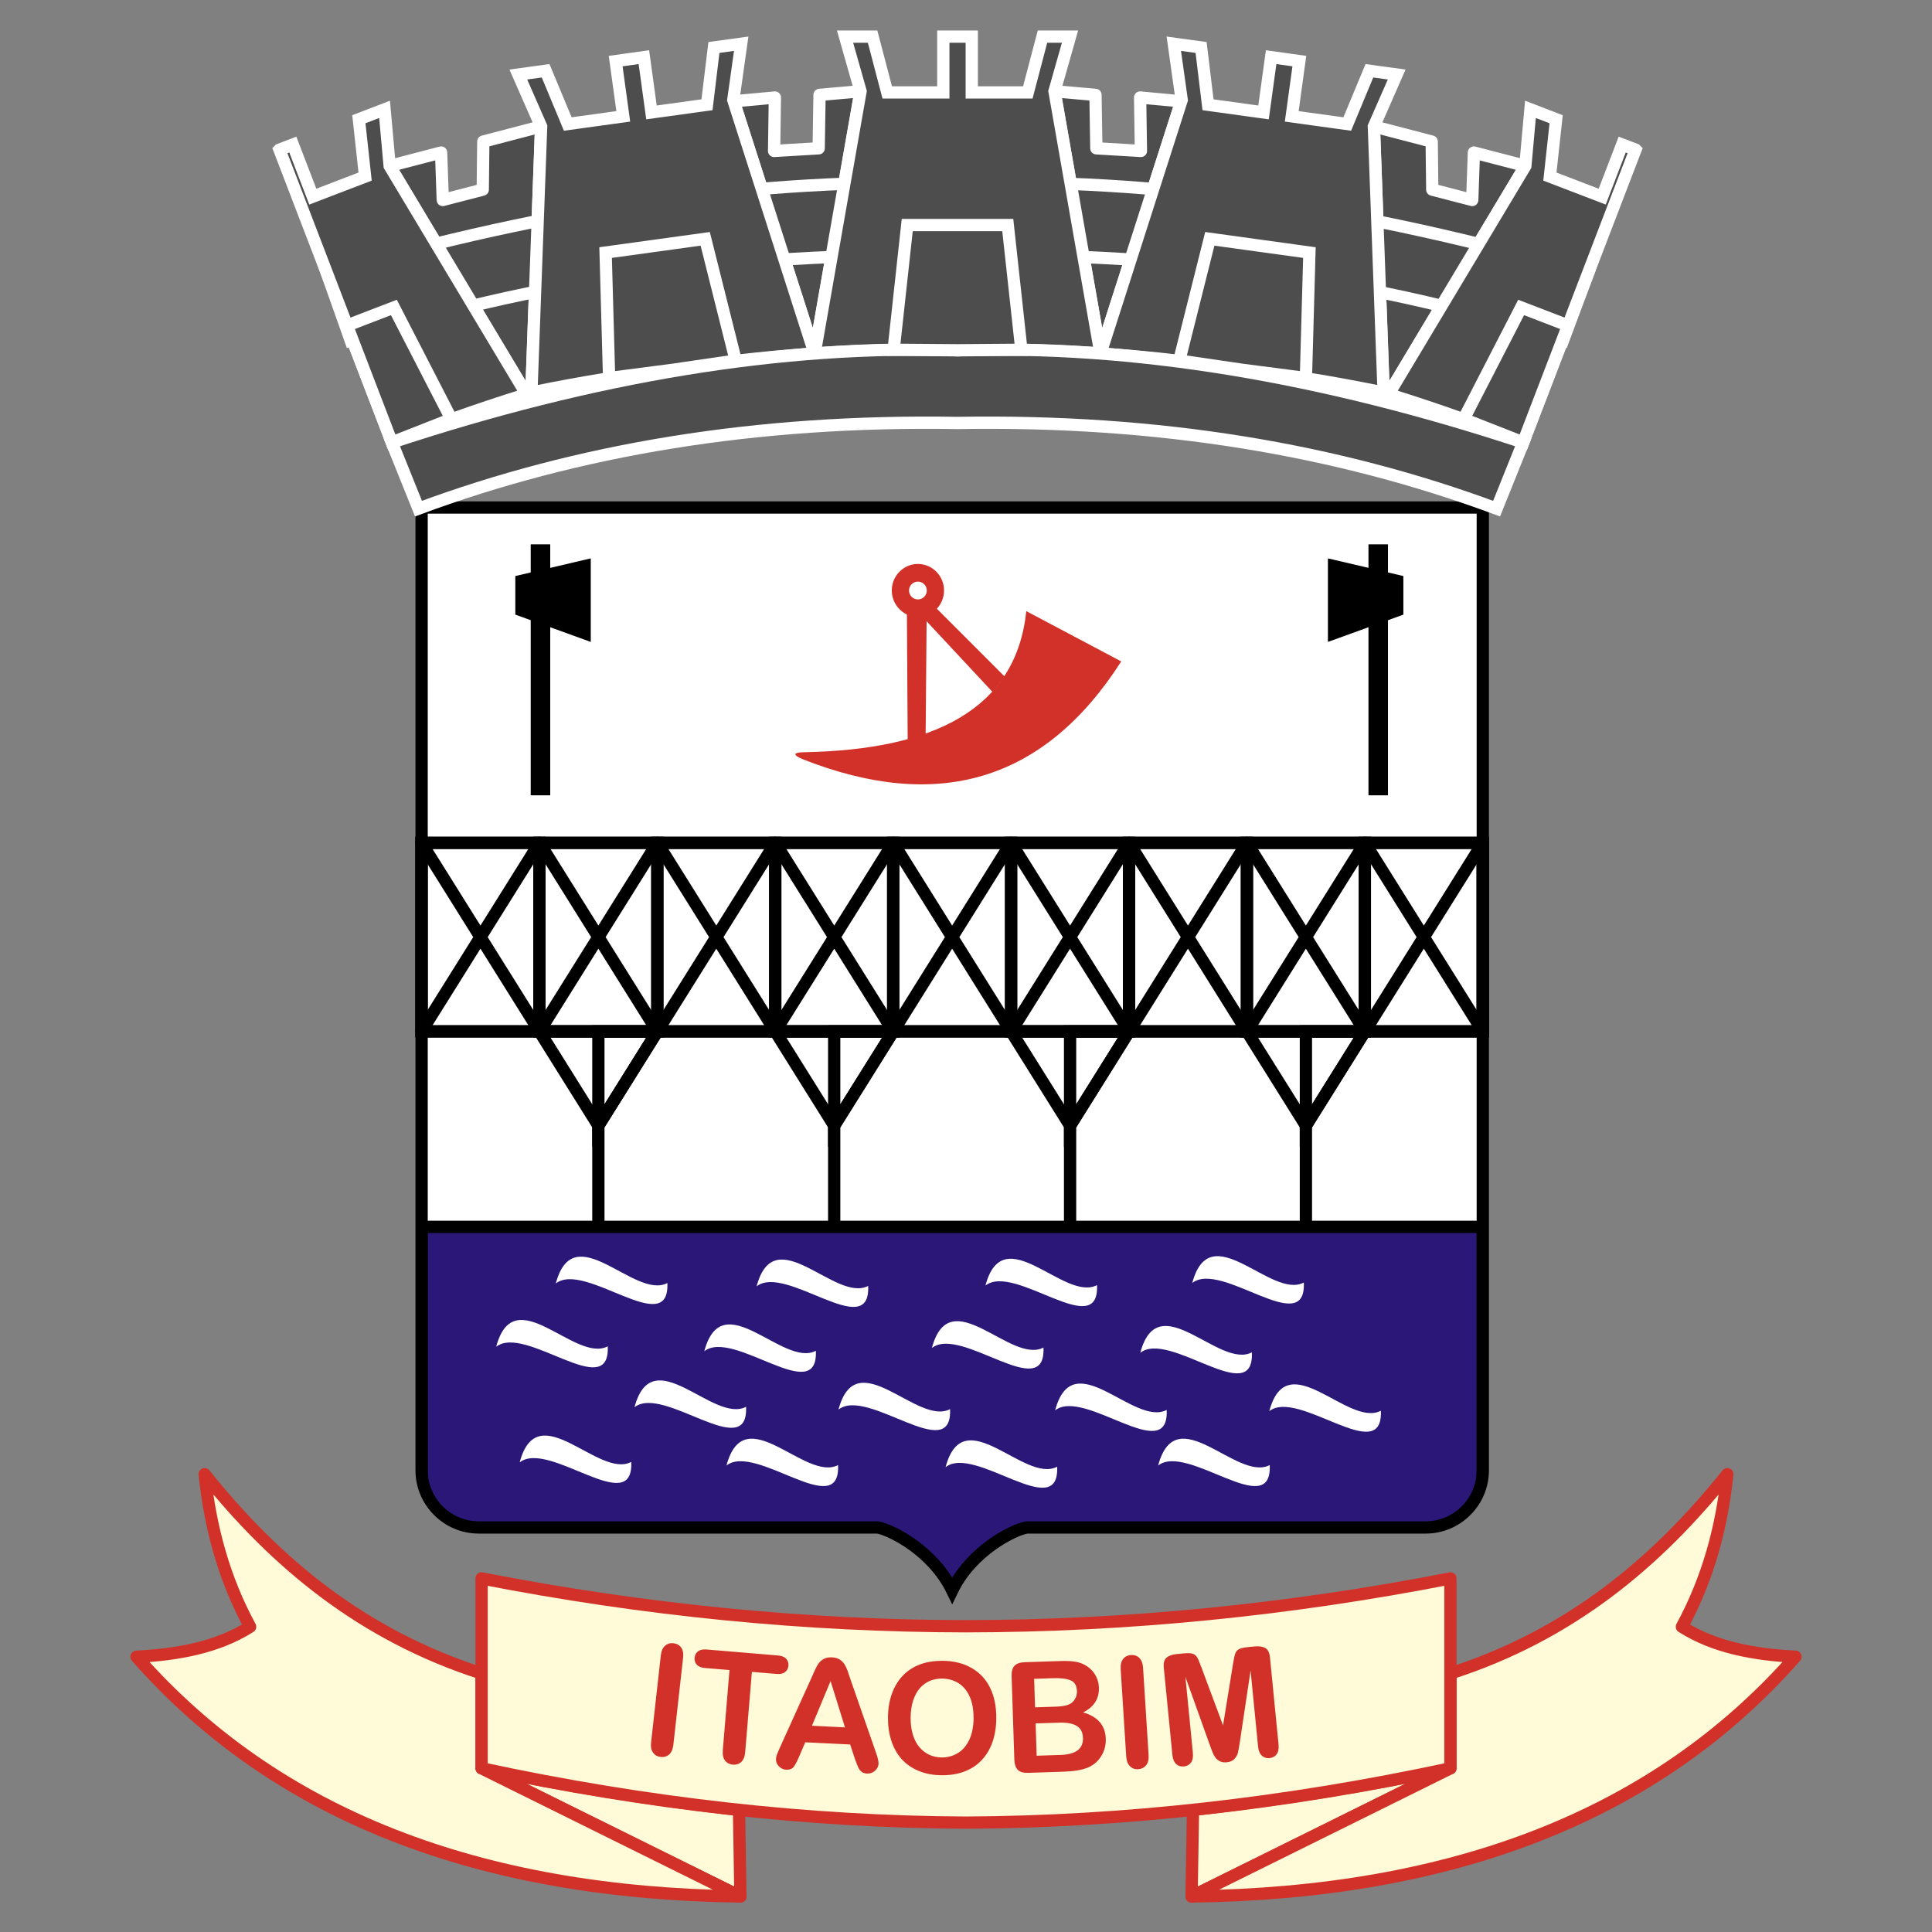
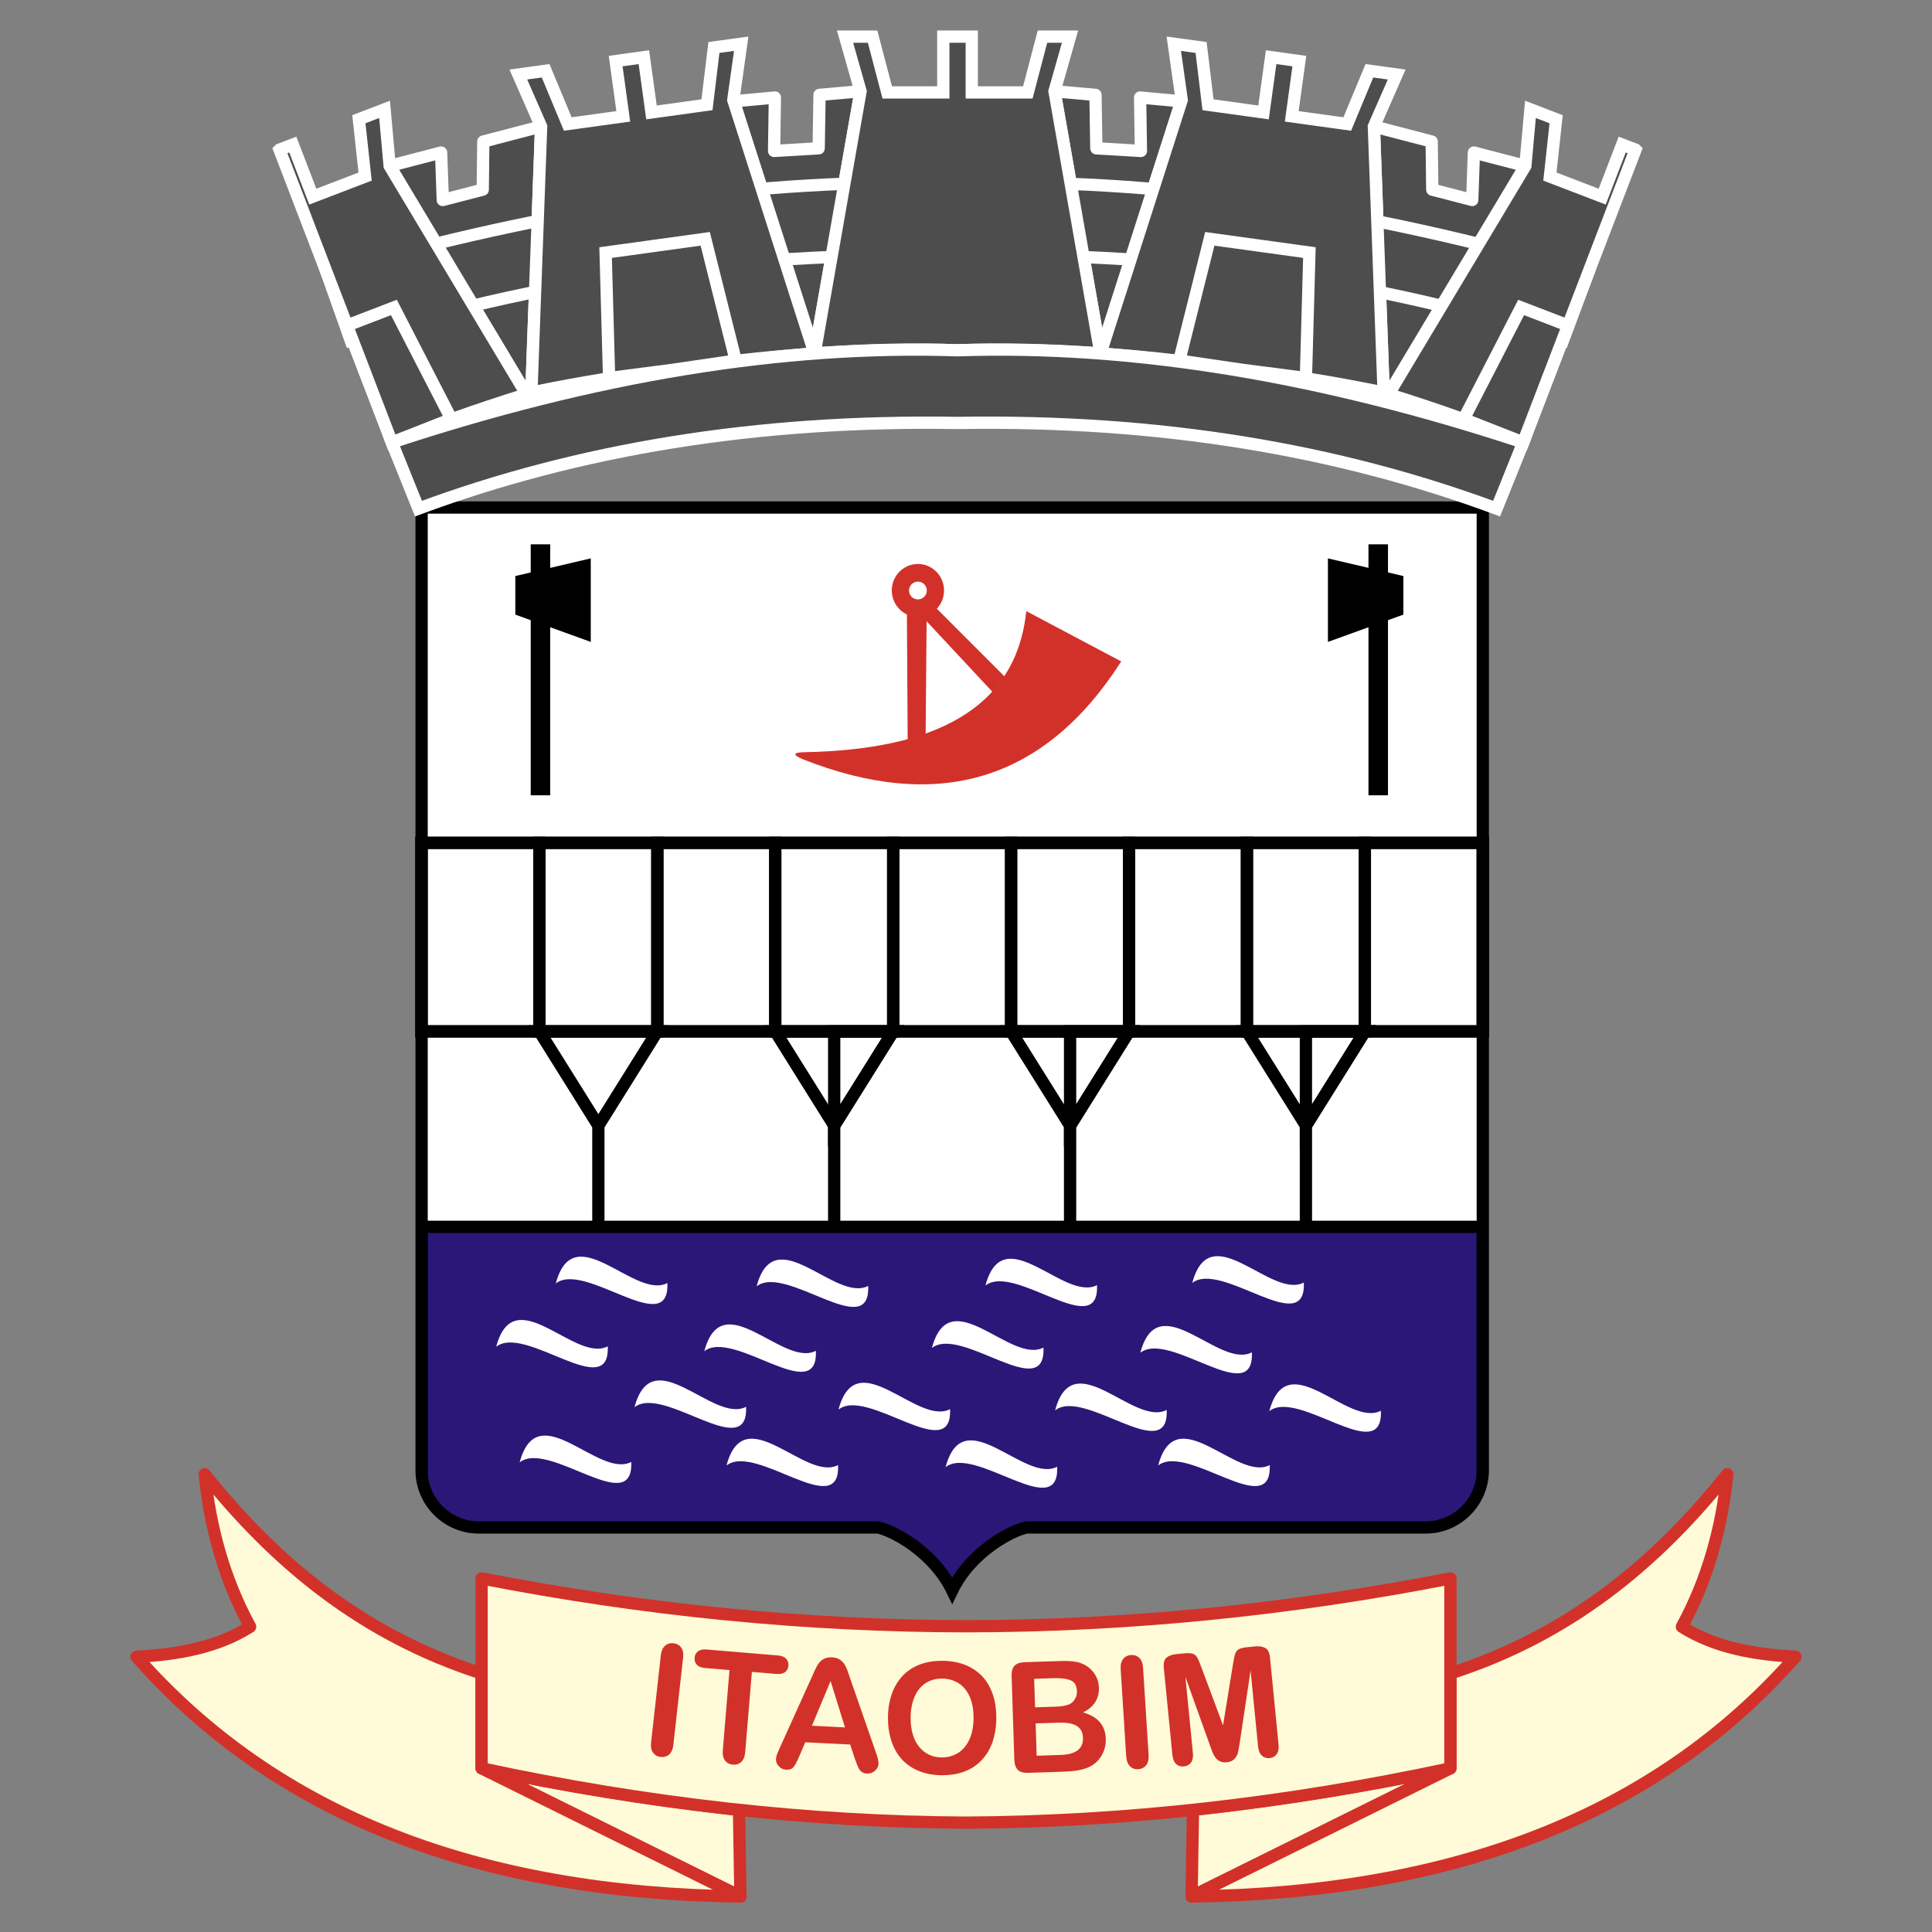
<svg xmlns="http://www.w3.org/2000/svg" xml:space="preserve" width="315mm" height="315mm" version="1.1" style="shape-rendering:geometricPrecision; text-rendering:geometricPrecision; image-rendering:optimizeQuality; fill-rule:evenodd; clip-rule:evenodd" viewBox="0 0 31500 31500">
  <rect x="0" y="0" width="31500" height="31500" fill="#808080" stroke="none" />
  <defs>
    <style type="text/css">
   
    .str3 {stroke:#D23129;stroke-width:20}
    .str0 {stroke:yellow;stroke-width:20}
    .str1 {stroke:black;stroke-width:200}
    .str2 {stroke:black;stroke-width:200;stroke-linecap:round;stroke-linejoin:round}
    .str4 {stroke:#D23129;stroke-width:200;stroke-linecap:round;stroke-linejoin:round}
    .str6 {stroke:white;stroke-width:200}
    .str5 {stroke:white;stroke-width:200;stroke-linecap:round;stroke-linejoin:round}
    .fil0 {fill:none}
    .fil1 {fill:black}
    .fil3 {fill:#2B1778}
    .fil7 {fill:#4D4D4D}
    .fil4 {fill:#D23129}
    .fil5 {fill:#FFFAD7}
    .fil2 {fill:white}
    .fil6 {fill:#D23129;fill-rule:nonzero}
   
  </style>
    <clipPath id="id0">
      <path d="M24176 8275l0 15699c0,511 -419,930 -930,930l-6506 0c-223,40 -901,379 -1215,1026 -315,-646 -992,-986 -1215,-1026l-6506 0c-511,0 -930,-419 -930,-930l0 -15699 17304 0z" />
    </clipPath>
  </defs>
  <g id="Camada_x0020_1">
    <rect class="fil0" width="31500" height="31500" />
    <g id="_455146256">
      <rect class="fil0 str0" transform="matrix(4.015 3.388 -3.388 4.015 14321 12892.5)" width="656" height="635" />
      <polygon class="fil1" points="11350,15279 14563,17514 17776,15279 14563,13044 " />
      <path class="fil2" d="M24176 8275l0 15699c0,511 -419,930 -930,930l-6506 0c-223,40 -901,379 -1215,1026 -315,-646 -992,-986 -1215,-1026l-6506 0c-511,0 -930,-419 -930,-930l0 -15699 17304 0z" />
      <g style="clip-path:url(#id0)">
        <g>
          <rect class="fil3 str1" x="6872" y="20003" width="17304" height="6627" />
        </g>
      </g>
      <path class="fil0 str1" d="M24176 8275l0 15699c0,511 -419,930 -930,930l-6506 0c-223,40 -901,379 -1215,1026 -315,-646 -992,-986 -1215,-1026l-6506 0c-511,0 -930,-419 -930,-930l0 -15699 17304 0z" />
      <rect class="fil0 str1" x="6872" y="13742" width="17304" height="3074" />
      <rect class="fil0 str1" x="6872" y="13742" width="1923" height="3074" />
      <rect class="fil0 str1" x="22253" y="13742" width="1923" height="3074" />
      <rect class="fil0 str1" x="20330" y="13742" width="1923" height="3074" />
      <rect class="fil0 str1" x="18408" y="13742" width="1923" height="3074" />
      <rect class="fil0 str1" x="16485" y="13742" width="1923" height="3074" />
      <rect class="fil0 str1" x="14563" y="13742" width="1923" height="3074" />
      <rect class="fil0 str1" x="12640" y="13742" width="1923" height="3074" />
      <rect class="fil0 str1" x="10717" y="13742" width="1923" height="3074" />
      <rect class="fil0 str1" x="8795" y="13742" width="1923" height="3074" />
-       <polyline class="fil0 str2" points="6872,13742 8795,16816 10717,13742 12640,16816 14563,13742 16485,16816 18408,13742 20330,16816 22253,13742 24176,16816 24176,13742 22253,16816 20330,13742 18408,16816 16485,13742 14563,16816 12640,13742 10717,16816 8795,13742 6872,16816 " />
      <path class="fil2" d="M18592 22056c295,-1107 1283,273 1819,-7 42,928 -1345,-366 -1819,7z" />
      <path class="fil2" d="M19439 20918c295,-1107 1283,273 1819,-7 42,928 -1345,-366 -1819,7z" />
      <path class="fil2" d="M20695 23008c295,-1107 1283,273 1819,-7 42,928 -1345,-366 -1819,7z" />
      <path class="fil2" d="M18883 23894c295,-1107 1283,273 1819,-7 42,928 -1345,-366 -1819,7z" />
      <path class="fil2" d="M17203 22995c295,-1107 1283,273 1819,-7 42,928 -1345,-366 -1819,7z" />
      <path class="fil2" d="M13671 22982c295,-1107 1283,273 1819,-7 42,928 -1345,-366 -1819,7z" />
      <path class="fil2" d="M15417 23921c295,-1107 1283,273 1819,-7 42,928 -1345,-366 -1819,7z" />
      <path class="fil2" d="M11845 23894c295,-1107 1283,273 1819,-7 42,928 -1345,-366 -1819,7z" />
      <path class="fil2" d="M16067 20960c295,-1107 1283,273 1819,-7 42,928 -1345,-366 -1819,7z" />
      <path class="fil2" d="M12336 20973c295,-1107 1283,273 1819,-7 42,928 -1345,-366 -1819,7z" />
      <path class="fil2" d="M11483 22031c295,-1107 1283,273 1819,-7 42,928 -1345,-366 -1819,7z" />
      <path class="fil2" d="M10345 22944c295,-1107 1283,273 1819,-7 42,928 -1345,-366 -1819,7z" />
      <path class="fil2" d="M15194 21978c295,-1107 1283,273 1819,-7 42,928 -1345,-366 -1819,7z" />
      <path class="fil2" d="M8473 23843c295,-1107 1283,273 1819,-7 42,928 -1345,-366 -1819,7z" />
      <path class="fil2" d="M8090 21958c295,-1107 1283,273 1819,-7 42,928 -1345,-366 -1819,7z" />
      <path class="fil2" d="M9062 20926c295,-1107 1283,273 1819,-7 42,928 -1345,-366 -1819,7z" />
      <polygon class="fil0 str1" points="8795,16816 9756,18353 9756,20003 9756,18353 10717,16816 " />
      <polygon class="fil0 str1" points="20330,16816 21292,18353 21292,20003 21292,18353 22253,16816 " />
      <polygon class="fil0 str1" points="16485,16816 17447,18353 17447,20003 17447,18353 18408,16816 " />
      <polygon class="fil0 str1" points="12640,16816 13601,18353 13601,20003 13601,18353 14563,16816 " />
-       <polygon class="fil0 str1" points="9756,18353 9756,16816 10717,16816 " />
      <polygon class="fil0 str1" points="13601,18353 13601,16816 14563,16816 " />
      <polygon class="fil0 str1" points="17447,18353 17447,16816 18408,16816 " />
      <polygon class="fil0 str1" points="21292,18353 21292,16816 22253,16816 " />
      <path class="fil4" d="M13087 12378c2179,861 3928,384 5194,-1594l-1548 -820c-167,1599 -1503,2258 -3607,2300 -203,2 -204,44 -39,114z" />
      <path class="fil4 str3" d="M15082 11963l16 -1859 1086 1165 184 -236 -1162 -1163 -410 40 13 2138c108,37 201,14 275,-86z" />
      <path class="fil4" d="M14966 9195c235,0 426,194 426,432 0,239 -191,432 -426,432 -235,0 -426,-194 -426,-432 0,-239 191,-432 426,-432zm0 288c80,0 145,65 145,145 0,80 -65,145 -145,145 -80,0 -145,-65 -145,-145 0,-80 65,-145 145,-145z" />
      <polygon class="fil1" points="22881,10021 21651,10466 21651,9104 22881,9392 " />
      <polygon class="fil1" points="22312,9191 22312,8875 22630,8875 22630,12967 22312,12967 " />
      <polygon class="fil1" points="8402,10021 9632,10466 9632,9104 8402,9392 " />
      <polygon class="fil1" points="8971,9191 8971,8875 8653,8875 8653,12967 8971,12967 " />
      <path class="fil5 str4" d="M12049 29508l23 1413 -4220 -2090c1348,290 2751,511 4198,678z" />
      <path class="fil5 str4" d="M19451 29508l-23 1413 4220 -2090c-1348,290 -2751,511 -4198,678z" />
-       <path class="fil5 str4" d="M7852 27283l0 1548 4220 2090c-4255,-52 -7567,-1317 -9846,-3909 685,-35 1325,-155 1852,-489 -425,-782 -651,-1617 -741,-2487 1160,1451 2578,2626 4515,3248z" />
+       <path class="fil5 str4" d="M7852 27283l0 1548 4220 2090c-4255,-52 -7567,-1317 -9846,-3909 685,-35 1325,-155 1852,-489 -425,-782 -651,-1617 -741,-2487 1160,1451 2578,2626 4515,3248" />
      <path class="fil5 str4" d="M23648 27283l0 1548 -4220 2090c4255,-52 7567,-1317 9846,-3909 -685,-35 -1325,-155 -1852,-489 425,-782 651,-1617 741,-2487 -1160,1451 -2578,2626 -4515,3248z" />
      <g>
        <path class="fil5 str4" d="M7852 25735c2646,516 5279,777 7898,780 2620,-3 5253,-264 7898,-780l0 3096c-2701,581 -5333,873 -7898,886 -2565,-12 -5197,-305 -7898,-886l0 -3096z" />
        <path class="fil6" d="M10616 28405l158 -1413c8,-73 31,-126 69,-159 38,-33 83,-47 136,-41 54,6 97,29 126,69 30,40 41,97 32,171l-158 1413c-8,74 -32,128 -69,161 -38,33 -84,46 -139,40 -52,-6 -93,-29 -123,-70 -30,-41 -41,-98 -32,-171zm2040 -1113l-397 -33 -109 1306c-6,75 -28,130 -65,163 -37,34 -82,48 -135,44 -54,-5 -97,-27 -128,-66 -31,-40 -43,-96 -37,-171l109 -1306 -397 -33c-62,-5 -107,-23 -135,-53 -28,-30 -40,-68 -37,-113 4,-46 23,-82 57,-107 34,-25 80,-34 140,-29l1159 97c63,5 109,23 137,54 28,31 41,68 37,113 -4,45 -23,80 -56,105 -33,25 -81,35 -143,29zm1281 1381l-75 -230 -733 -36 -97 227c-38,89 -70,148 -95,178 -25,30 -65,44 -119,42 -46,-2 -86,-21 -119,-56 -34,-35 -49,-74 -47,-117 1,-25 7,-50 16,-76 10,-26 25,-61 46,-108l519 -1147c15,-33 33,-72 53,-119 21,-47 42,-85 65,-115 23,-30 51,-54 86,-71 35,-18 77,-25 127,-23 51,3 93,14 126,35 33,21 59,47 79,78 19,31 35,65 48,100 13,36 29,83 48,142l413 1186c33,90 48,155 46,196 -2,42 -21,79 -58,112 -37,33 -80,48 -129,46 -29,-1 -53,-8 -73,-19 -20,-11 -36,-26 -50,-44 -13,-18 -26,-46 -40,-83 -15,-37 -26,-70 -37,-99zm-698 -536l538 27 -235 -756 -304 730zm2124 -1059c187,2 348,41 481,119 133,77 234,186 301,326 68,141 100,305 99,494 -1,139 -22,266 -60,380 -39,114 -96,212 -173,295 -76,83 -169,146 -280,189 -111,43 -236,64 -378,63 -141,-1 -267,-25 -378,-72 -111,-46 -204,-112 -278,-195 -74,-84 -129,-184 -166,-301 -37,-117 -55,-243 -53,-378 1,-139 22,-265 63,-381 41,-115 100,-213 176,-294 76,-80 169,-142 277,-183 108,-42 232,-62 370,-61zm510 933c1,-132 -19,-247 -61,-344 -42,-97 -102,-171 -181,-222 -79,-50 -169,-76 -272,-77 -73,-1 -140,13 -202,39 -62,27 -116,67 -161,119 -45,52 -81,119 -108,200 -26,82 -40,173 -41,275 -1,103 11,195 36,279 25,83 61,152 108,207 47,55 100,96 161,124 61,28 128,42 201,43 94,1 180,-22 259,-68 79,-46 141,-118 189,-215 47,-97 71,-217 73,-360zm1445 876l-551 18c-80,3 -137,-13 -172,-48 -35,-35 -54,-91 -57,-169l-44 -1356c-3,-79 13,-137 47,-173 34,-36 89,-55 168,-58l585 -19c86,-3 161,0 224,9 64,9 121,27 172,56 44,24 82,55 117,93 34,38 60,80 79,126 19,47 29,96 31,149 6,181 -80,316 -258,405 240,68 363,211 370,429 3,101 -20,193 -69,275 -49,83 -117,145 -203,186 -54,25 -117,43 -188,55 -71,12 -154,19 -249,22zm-53 -800l-380 12 17 527 393 -13c247,-8 368,-101 362,-279 -3,-91 -37,-156 -103,-195 -65,-39 -162,-56 -289,-52zm-404 -716l15 466 335 -11c91,-3 161,-14 210,-33 49,-19 86,-53 111,-102 19,-35 28,-74 27,-116 -3,-91 -37,-151 -103,-178 -66,-28 -165,-40 -298,-35l-297 10zm1501 1265l-90 -1419c-5,-74 9,-130 40,-169 31,-39 74,-60 127,-64 55,-3 100,12 136,46 36,34 57,89 62,163l90 1419c5,75 -9,131 -41,170 -32,39 -75,60 -129,64 -52,3 -97,-12 -133,-48 -36,-35 -57,-89 -62,-163zm1365 -180l-400 -1116 122 1239c7,69 -4,122 -31,159 -27,37 -66,58 -116,63 -49,5 -91,-8 -125,-39 -34,-31 -55,-81 -62,-150l-140 -1421c-8,-79 8,-133 45,-165 38,-31 92,-50 161,-57l113 -11c68,-7 117,-5 149,4 32,9 57,29 75,59 18,30 40,81 65,151l358 959 164 -1010c12,-74 23,-127 35,-160 12,-33 32,-58 61,-73 29,-15 78,-26 146,-33l112 -11c69,-7 126,2 170,25 43,24 69,74 77,153l140 1421c7,69 -4,122 -31,159 -27,37 -66,58 -117,63 -48,5 -89,-9 -124,-40 -34,-31 -55,-81 -62,-150l-122 -1239 -176 1172c-12,76 -21,132 -30,168 -8,35 -27,69 -56,101 -29,32 -72,51 -128,56 -43,4 -80,-1 -111,-17 -31,-16 -56,-37 -75,-64 -19,-27 -35,-57 -48,-91 -13,-34 -26,-69 -39,-105z" />
      </g>
      <g>
        <polygon class="fil7 str5" points="19261,1652 17942,5763 17193,1488 17861,1547 17875,2418 18602,2461 18589,1590 " />
        <polygon class="fil7 str5" points="11962,1652 13281,5763 14030,1488 13362,1547 13348,2418 12621,2461 12634,1590 " />
        <polygon class="fil7 str5" points="24870,2705 24031,2487 24004,3261 23352,3092 23343,2308 22401,2062 22560,6399 22639,6428 " />
        <polygon class="fil7 str5" points="6353,2705 7192,2487 7219,3261 7871,3092 7880,2308 8822,2062 8663,6399 8584,6428 " />
        <path class="fil7 str6" d="M15601 2989c-3202,-95 -6563,383 -10272,1463l388 1097c2908,-952 6182,-1440 9884,-1385 3702,-55 6976,433 9884,1385l407 -1092c-3710,-1080 -7089,-1563 -10291,-1468z" />
        <path class="fil7 str6" d="M26666 2440l-217 -83 -326 849 -853 -327 102 -935 -419 -161 -83 922 -2231 3723c836,260 1565,522 2195,786l1832 -4774z" />
        <path class="fil7 str6" d="M4557 2440l217 -83 326 849 853 -327 -102 -935 419 -161 83 922 2231 3723c-836,260 -1565,522 -2195,786l-1832 -4774z" />
        <path class="fil7 str6" d="M17942 5763l-749 -4275 253 -891 -449 0 -239 910 -914 0 0 -910 -232 0 -232 0 0 910 -914 0 -239 -910 -449 0 253 891 -749 4275c874,-57 1648,-73 2331,-52 683,-21 1457,-5 2331,52z" />
        <polygon class="fil7 str6" points="25566,5307 24801,5013 23864,6833 24834,7214 " />
        <polygon class="fil7 str6" points="5657,5307 6422,5013 7359,6833 6389,7214 " />
        <path class="fil7 str6" d="M13281 5763l-1325 -4133 129 -917 -445 61 -113 934 -905 125 -124 -901 -230 32 -230 32 124 901 -905 125 -361 -868 -445 61 372 848 -159 4337c858,-176 1623,-298 2302,-370 673,-114 1443,-203 2316,-266z" />
        <path class="fil7 str6" d="M17942 5763l1325 -4133 -129 -917 445 61 113 934 905 125 124 -901 230 32 230 32 -124 901 905 125 361 -868 445 61 -372 848 159 4337c-858,-176 -1623,-298 -2302,-370 -673,-114 -1443,-203 -2316,-266z" />
        <path class="fil7 str6" d="M15612 5711c-2847,-96 -5924,413 -9223,1503l434 1079c2586,-960 5497,-1453 8789,-1397 3292,-56 6203,437 8789,1397l434 -1079c-3298,-1089 -6376,-1599 -9223,-1503z" />
-         <polygon class="fil7 str6" points="15612,3669 14792,3669 14570,5703 15612,5711 16653,5703 16431,3669 " />
        <polygon class="fil7 str6" points="10686,4006 9874,4118 9931,6164 10965,6030 11996,5879 11498,3894 " />
        <polygon class="fil7 str6" points="20537,4006 21349,4118 21292,6164 20258,6030 19227,5879 19725,3894 " />
      </g>
    </g>
  </g>
</svg>